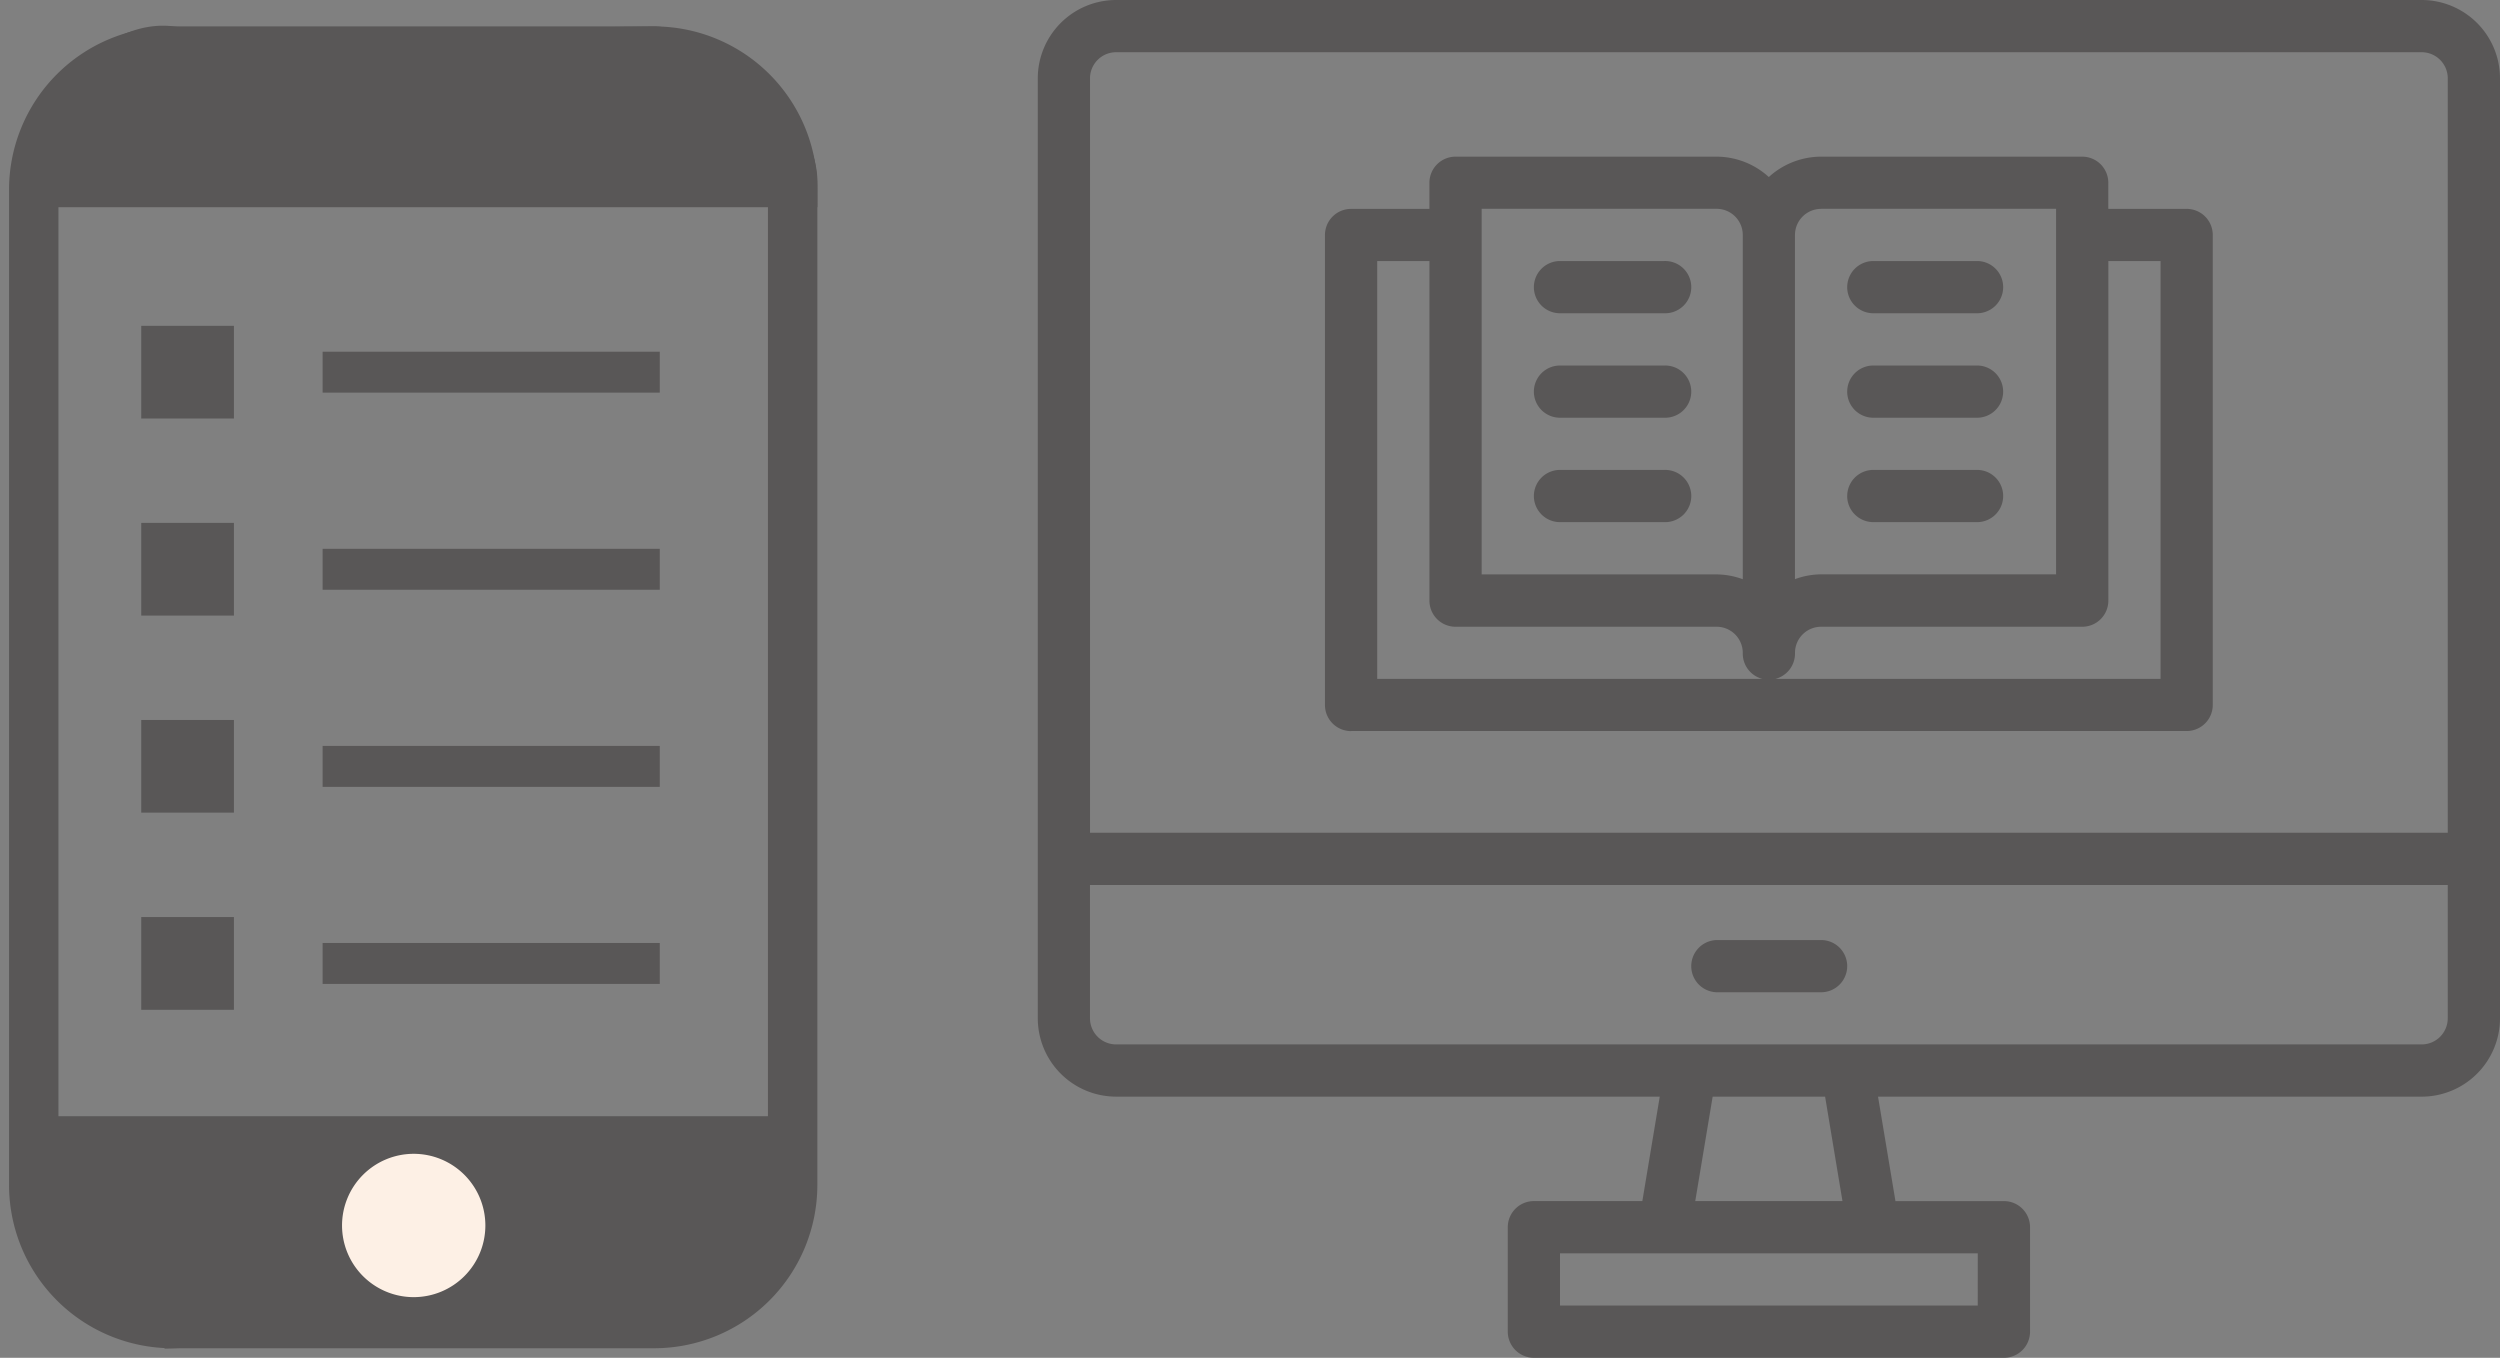
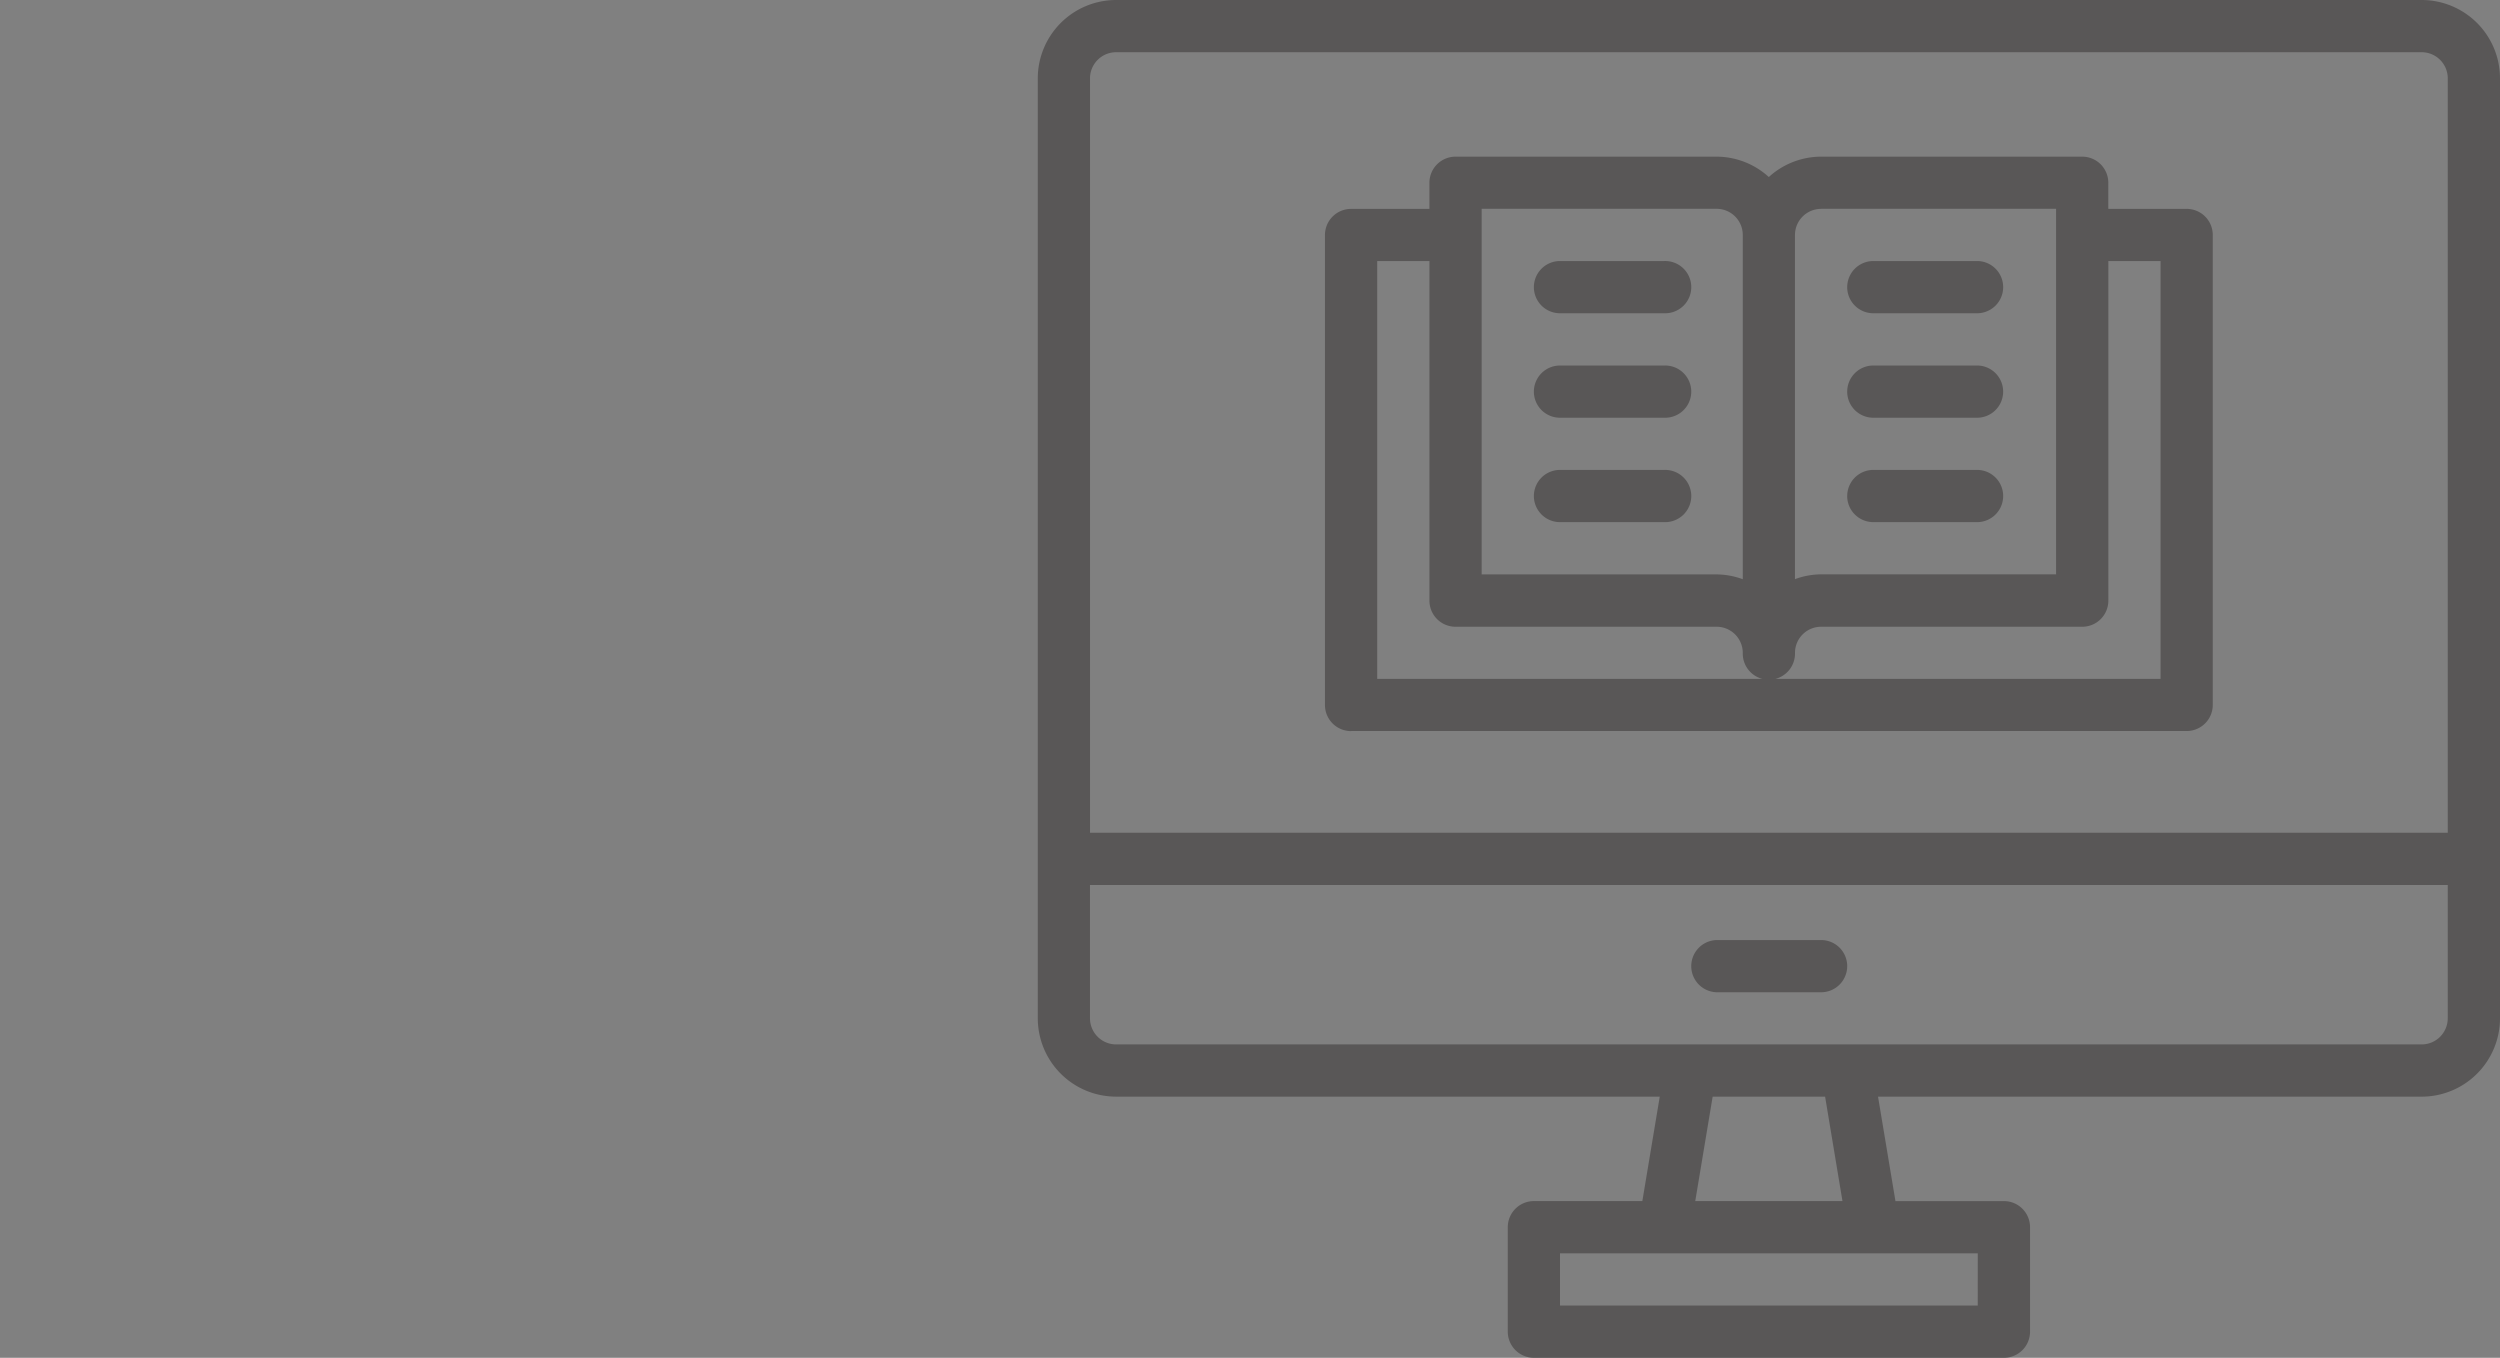
<svg xmlns="http://www.w3.org/2000/svg" width="126.534" height="68.723" viewBox="0 0 126.534 68.723">
  <rect x="0" y="0" width="126.534" height="68.723" fill="#808080" stroke="none" />
  <defs>
    <clipPath id="a">
-       <rect width="41.829" height="67.88" fill="none" />
-     </clipPath>
+       </clipPath>
  </defs>
  <g transform="translate(-949.233 -7830.639)">
    <g transform="translate(949.233 7831.481)">
      <g transform="translate(0 0)" clip-path="url(#a)">
-         <path d="M32.658,66.93H8.257A8.268,8.268,0,0,1,0,58.67V8.284A8.266,8.266,0,0,1,8.257.027h24.4a8.265,8.265,0,0,1,8.254,8.257V58.67A8.266,8.266,0,0,1,32.658,66.93Zm-24.4-64.4A5.761,5.761,0,0,0,2.5,8.284V58.67a5.763,5.763,0,0,0,5.755,5.758h24.4A5.761,5.761,0,0,0,38.41,58.67V8.284a5.76,5.76,0,0,0-5.752-5.755Z" transform="translate(0.458 0.468)" fill="#595757" />
-         <path d="M39.391,7.934H1.989s.1-3.624.48-3.721S5.426.866,7.986,1.289s22.783,0,24.4,0,7,3.346,7,6.645" transform="translate(0.729 0.459)" fill="#595757" />
-         <path d="M40.642,9.185H.7L.738,7.9c0-.038.026-.949.1-1.889.045-.574.1-1.043.162-1.4A1.965,1.965,0,0,1,1.889,3.1c.081-.071.217-.2.331-.3C3.27,1.82,5.226,0,7.518,0a4.137,4.137,0,0,1,.673.055,64.253,64.253,0,0,0,6.9.173C20,.228,26.071.132,29.7.075c1.43-.022,2.374-.037,2.69-.037,1.356,0,3.434,1.187,4.893,2.363,1.255,1.012,3.362,3.077,3.362,5.533ZM3.3,6.683H37.776a8.016,8.016,0,0,0-2.047-2.319A8.359,8.359,0,0,0,32.387,2.54c-.3,0-1.283.016-2.65.037-3.634.057-9.715.153-14.646.153a58.675,58.675,0,0,1-7.31-.206A1.624,1.624,0,0,0,7.518,2.5C6.21,2.5,4.666,3.939,3.924,4.63c-.18.167-.327.3-.461.416C3.4,5.4,3.341,6.018,3.3,6.683Z" transform="translate(0.729 0.459)" fill="#595757" />
+         <path d="M39.391,7.934H1.989s.1-3.624.48-3.721S5.426.866,7.986,1.289" transform="translate(0.729 0.459)" fill="#595757" />
        <path d="M38.283,41.642H1.841l.7,5.477,5.5,3.769,27.265-1.13Z" transform="translate(0.675 15.261)" fill="#595757" />
        <path d="M.421,40.391H40.074L36.192,50.973,7.676,52.155,1.37,47.833Zm36.07,2.5H3.262L3.71,46.4,8.4,49.62l26.015-1.078Z" transform="translate(0.675 15.261)" fill="#595757" />
        <path d="M19.923,45.748a3.627,3.627,0,1,1-3.629-3.627,3.627,3.627,0,0,1,3.629,3.627" transform="translate(4.643 15.436)" fill="#fdf0e5" />
        <rect width="4.691" height="4.692" transform="translate(7.149 15.649)" fill="#595757" />
        <rect width="4.691" height="4.692" transform="translate(7.149 25.623)" fill="#595757" />
        <rect width="4.691" height="4.69" transform="translate(7.149 35.599)" fill="#595757" />
        <rect width="4.691" height="4.695" transform="translate(7.149 45.573)" fill="#595757" />
        <line x2="17.065" transform="translate(16.329 17.995)" fill="#fff" />
-         <path d="M17.065,1.036H0V-1.036H17.065Z" transform="translate(16.329 17.995)" fill="#595757" />
        <line x2="17.065" transform="translate(16.329 27.972)" fill="#fff" />
        <path d="M17.065,1.036H0V-1.036H17.065Z" transform="translate(16.329 27.972)" fill="#595757" />
        <line x2="17.065" transform="translate(16.329 37.948)" fill="#fff" />
-         <path d="M17.065,1.036H0V-1.036H17.065Z" transform="translate(16.329 37.948)" fill="#595757" />
        <line x2="17.065" transform="translate(16.329 47.922)" fill="#fff" />
        <path d="M17.065,1.036H0V-1.036H17.065Z" transform="translate(16.329 47.922)" fill="#595757" />
      </g>
    </g>
    <g transform="translate(919.671 7778.139)">
      <path d="M175.042,52.5H108.964A3.968,3.968,0,0,0,105,56.465V104.04a3.968,3.968,0,0,0,3.965,3.965H136.48l-.881,5.286H130.11a1.322,1.322,0,0,0-1.322,1.322V119.9a1.321,1.321,0,0,0,1.322,1.322H153.9a1.321,1.321,0,0,0,1.322-1.322v-5.286a1.321,1.321,0,0,0-1.322-1.322H148.41l-.882-5.286h27.515a3.968,3.968,0,0,0,3.965-3.965V56.465a3.968,3.968,0,0,0-3.965-3.965Zm-66.078,2.643h66.078a1.322,1.322,0,0,1,1.322,1.322V94.649H107.643V56.465A1.324,1.324,0,0,1,108.964,55.143Zm43.611,63.434H131.431v-2.643h21.145Zm-6.847-5.286h-7.451l.881-5.286h5.691Zm29.313-7.929H108.964a1.324,1.324,0,0,1-1.322-1.322V97.292h68.721v6.749A1.322,1.322,0,0,1,175.042,105.362ZM145.967,101.4a1.321,1.321,0,0,1-1.322,1.322H139.36a1.322,1.322,0,0,1,0-2.643h5.286a1.321,1.321,0,0,1,1.322,1.322ZM120.858,89.5h42.29a1.321,1.321,0,0,0,1.322-1.322V64.394a1.321,1.321,0,0,0-1.322-1.322h-3.965V61.751a1.321,1.321,0,0,0-1.322-1.322H144.646A3.935,3.935,0,0,0,142,61.46a3.935,3.935,0,0,0-2.643-1.031H126.144a1.322,1.322,0,0,0-1.322,1.322v1.322h-3.965a1.322,1.322,0,0,0-1.322,1.322V88.182a1.321,1.321,0,0,0,1.322,1.322Zm23.788-26.431H156.54v18.5H144.646a3.917,3.917,0,0,0-1.322.244V64.394a1.322,1.322,0,0,1,1.322-1.322Zm-17.18,0H139.36a1.324,1.324,0,0,1,1.322,1.322V81.817a3.917,3.917,0,0,0-1.322-.244H127.466Zm-5.286,2.643h2.643V82.9a1.321,1.321,0,0,0,1.322,1.322H139.36a1.324,1.324,0,0,1,1.322,1.322,1.322,1.322,0,1,0,2.643,0,1.322,1.322,0,0,1,1.322-1.322h13.216a1.321,1.321,0,0,0,1.322-1.322V65.715h2.643V86.86H122.18Zm7.929,1.322a1.322,1.322,0,0,1,1.322-1.322h5.286a1.322,1.322,0,1,1,0,2.643H131.43A1.322,1.322,0,0,1,130.109,67.037Zm0,5.286A1.322,1.322,0,0,1,131.43,71h5.286a1.322,1.322,0,1,1,0,2.643H131.43A1.322,1.322,0,0,1,130.109,72.323Zm0,5.286a1.322,1.322,0,0,1,1.322-1.322h5.286a1.322,1.322,0,1,1,0,2.643H131.43A1.322,1.322,0,0,1,130.109,77.609Zm15.859-10.572a1.322,1.322,0,0,1,1.322-1.322h5.286a1.322,1.322,0,0,1,0,2.643h-5.286A1.322,1.322,0,0,1,145.967,67.037Zm0,5.286A1.322,1.322,0,0,1,147.289,71h5.286a1.322,1.322,0,0,1,0,2.643h-5.286A1.322,1.322,0,0,1,145.967,72.323Zm0,5.286a1.322,1.322,0,0,1,1.322-1.322h5.286a1.322,1.322,0,0,1,0,2.643h-5.286A1.322,1.322,0,0,1,145.967,77.609Z" transform="translate(-22.912 0)" fill="#595757" />
    </g>
  </g>
</svg>